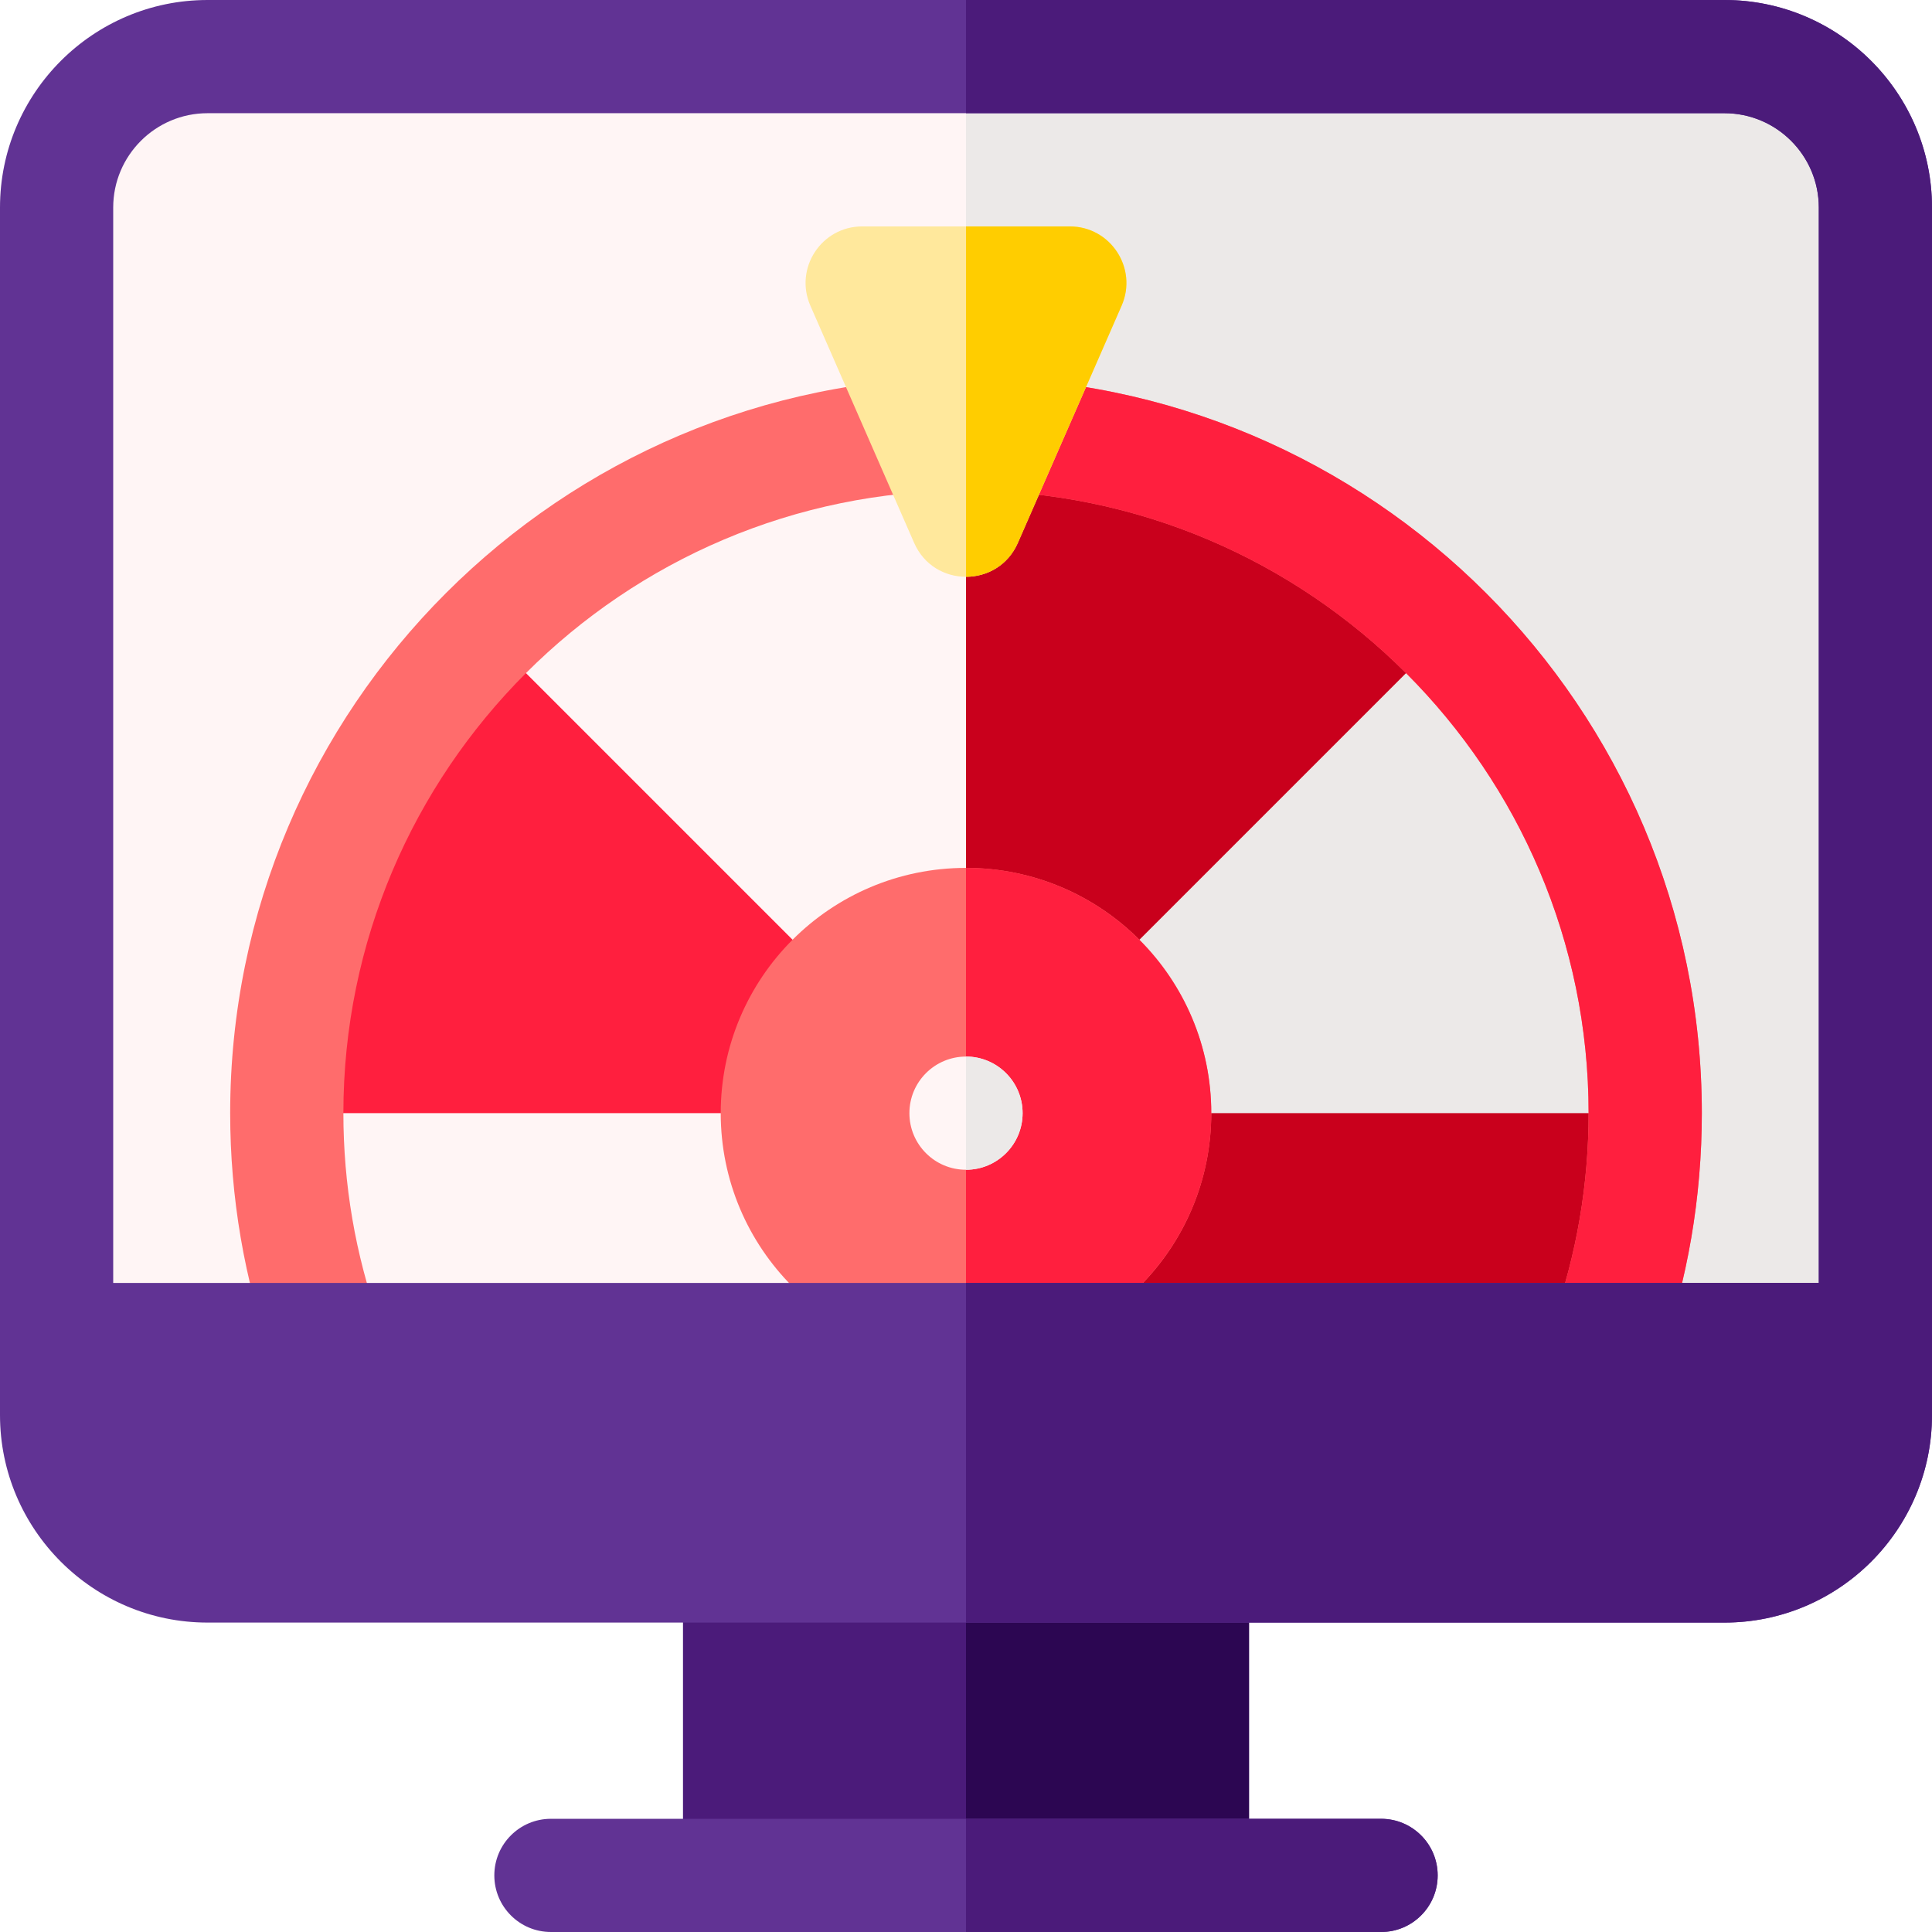
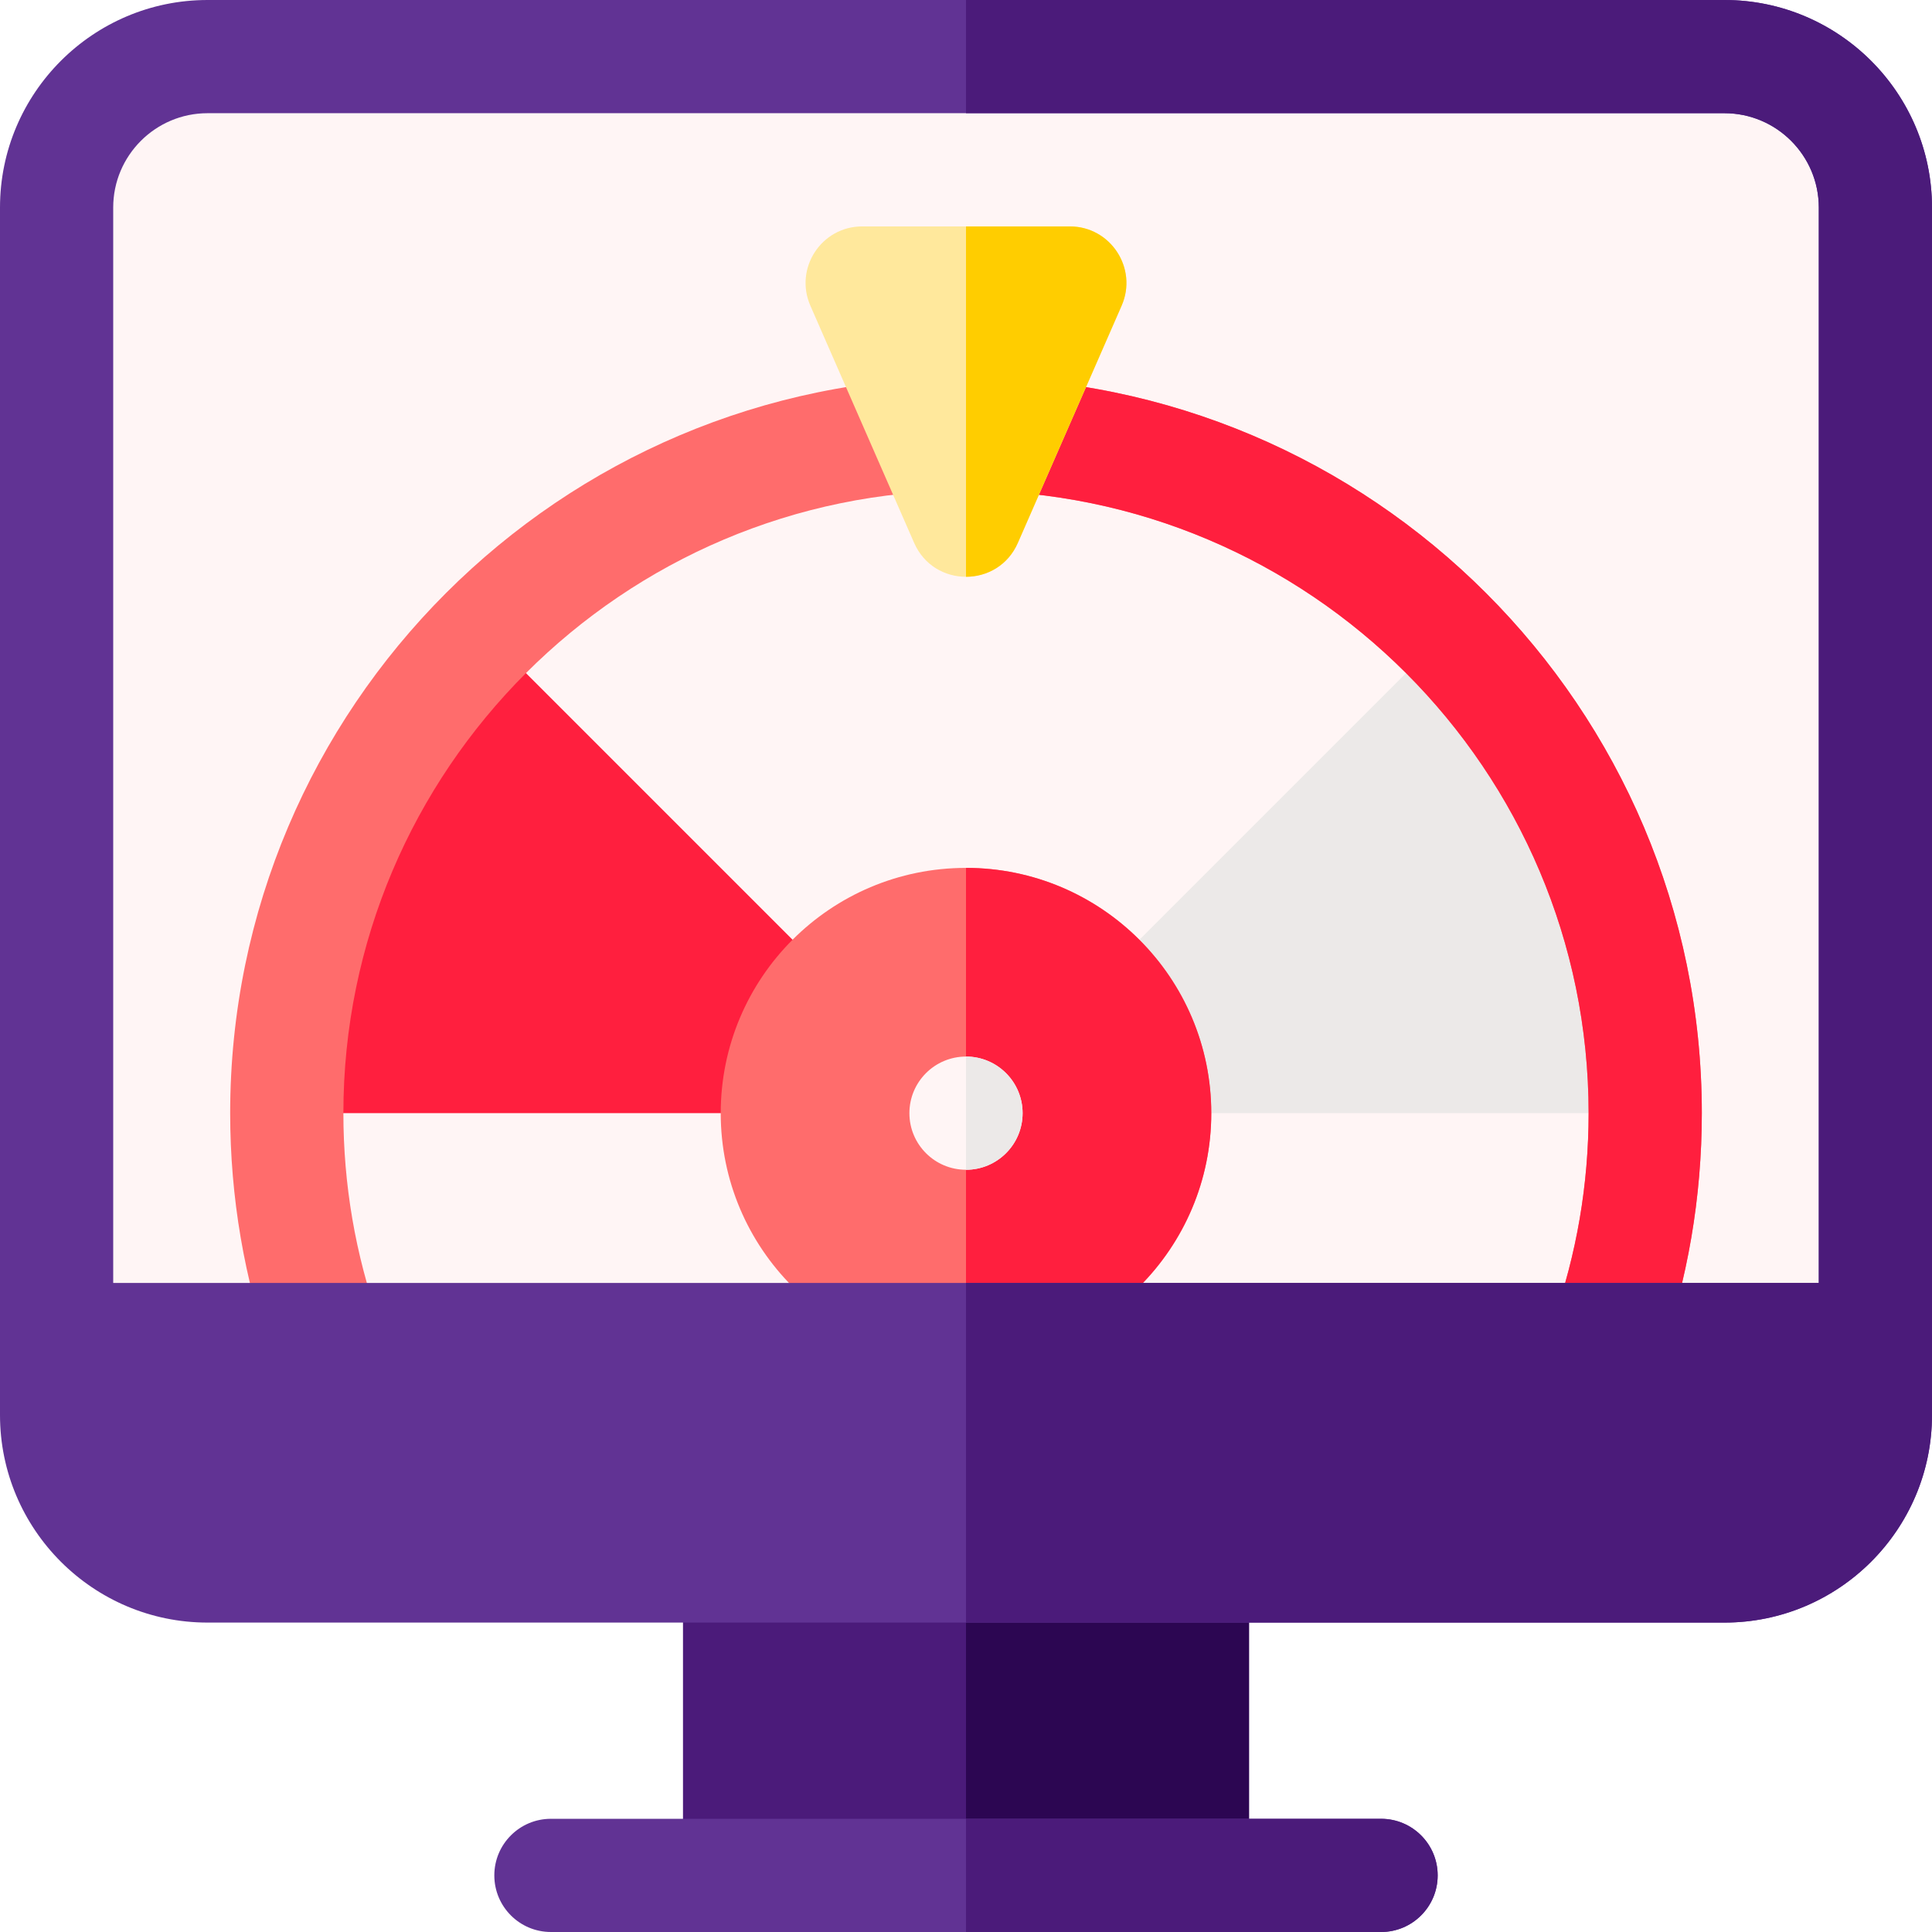
<svg xmlns="http://www.w3.org/2000/svg" id="Capa_1" enable-background="new 0 0 512 512" height="512" viewBox="0 0 512 512" width="512">
  <g>
    <path d="m55 15h402c22.091 0 40 17.909 40 40v320c0 22.091-17.909 40-40 40h-402c-22.091 0-40-17.909-40-40v-320c0-22.091 17.909-40 40-40z" fill="#fff5f5" />
-     <path d="m457 15h-201v400h201c22.091 0 40-17.909 40-40v-320c0-22.091-17.909-40-40-40z" fill="#ece9e8" />
    <g>
      <path d="m128.721 167.721-52.721 127.279c0 21.04 3.622 41.232 10.257 60h169.743l30-120-30-120c-49.706 0-94.706 20.147-127.279 52.721z" fill="#fff5f5" />
      <path d="m128.721 167.721c-32.574 32.573-52.721 77.573-52.721 127.279h180z" fill="#ff1f3e" />
-       <path d="m383.279 167.721c-32.573-32.574-77.573-52.721-127.279-52.721v240h169.743c6.635-18.768 10.257-38.96 10.257-60z" fill="#c9001c" />
      <path d="m256 295h180c0-49.706-20.147-94.706-52.721-127.279z" fill="#ece9e8" />
      <path d="m425.743 370.004c-1.659 0-3.346-.277-4.999-.862-7.811-2.761-11.904-11.331-9.144-19.142 6.237-17.643 9.399-36.147 9.399-55 0-90.981-74.019-165-165-165s-164.999 74.019-164.999 165c0 18.853 3.162 37.358 9.399 55 2.761 7.811-1.333 16.381-9.144 19.142-7.812 2.762-16.381-1.333-19.142-9.143-7.374-20.862-11.113-42.731-11.113-64.999 0-107.523 87.477-195 195-195s195 87.477 195 195c0 22.268-3.739 44.137-11.114 65-2.177 6.157-7.964 10.004-14.143 10.004z" fill="#ff6c6c" />
      <path d="m421 295c0 18.853-3.162 37.358-9.399 55-2.761 7.811 1.333 16.381 9.144 19.142 1.653.584 3.34.862 4.999.862 6.179 0 11.966-3.847 14.143-10.004 7.374-20.863 11.113-42.732 11.113-65 0-107.523-87.477-195-195-195v30c90.981 0 165 74.019 165 165z" fill="#ff1f3e" />
      <path d="m242.258 143.87-27.5-62.857c-4.336-9.911 2.924-21.013 13.742-21.013h55c10.817 0 18.078 11.102 13.742 21.012l-27.5 62.857c-5.242 11.984-22.241 11.984-27.484.001z" fill="#ffe89c" />
      <path d="m283.5 60h-27.5v92.857c5.56 0 11.121-2.996 13.742-8.988l27.5-62.857c4.336-9.91-2.924-21.012-13.742-21.012z" fill="#ffcd00" />
      <circle cx="256" cy="295" fill="#ff6c6c" r="65" />
      <path d="m321 295c0-35.841-29.159-65-65-65v130c35.841 0 65-29.159 65-65z" fill="#ff1f3e" />
      <circle cx="256" cy="295" fill="#fff5f5" r="15" />
      <path d="m271 295c0-8.284-6.716-15-15-15v30c8.284 0 15-6.716 15-15z" fill="#ece9e8" />
    </g>
    <path d="m181 415h150v82h-150z" fill="#4b1b7a" />
    <path d="m256 415h75v82h-75z" fill="#2c0652" />
    <path d="m366 512h-220c-8.284 0-15-6.716-15-15s6.716-15 15-15h220c8.284 0 15 6.716 15 15s-6.716 15-15 15z" fill="#613394" />
    <path d="m366 482h-110v30h110c8.284 0 15-6.716 15-15s-6.716-15-15-15z" fill="#4b1b7a" />
    <path d="m457 0h-402c-30.327 0-55 24.673-55 55v320c0 30.327 24.673 55 55 55h402c30.327 0 55-24.673 55-55v-320c0-30.327-24.673-55-55-55zm-402 30h402c13.785 0 25 11.215 25 25v285h-452v-285c0-13.785 11.215-25 25-25z" fill="#613394" />
    <path d="m457 0h-201v30h201c13.785 0 25 11.215 25 25v285h-226v90h201c30.327 0 55-24.673 55-55v-320c0-30.327-24.673-55-55-55z" fill="#4b1b7a" />
  </g>
</svg>